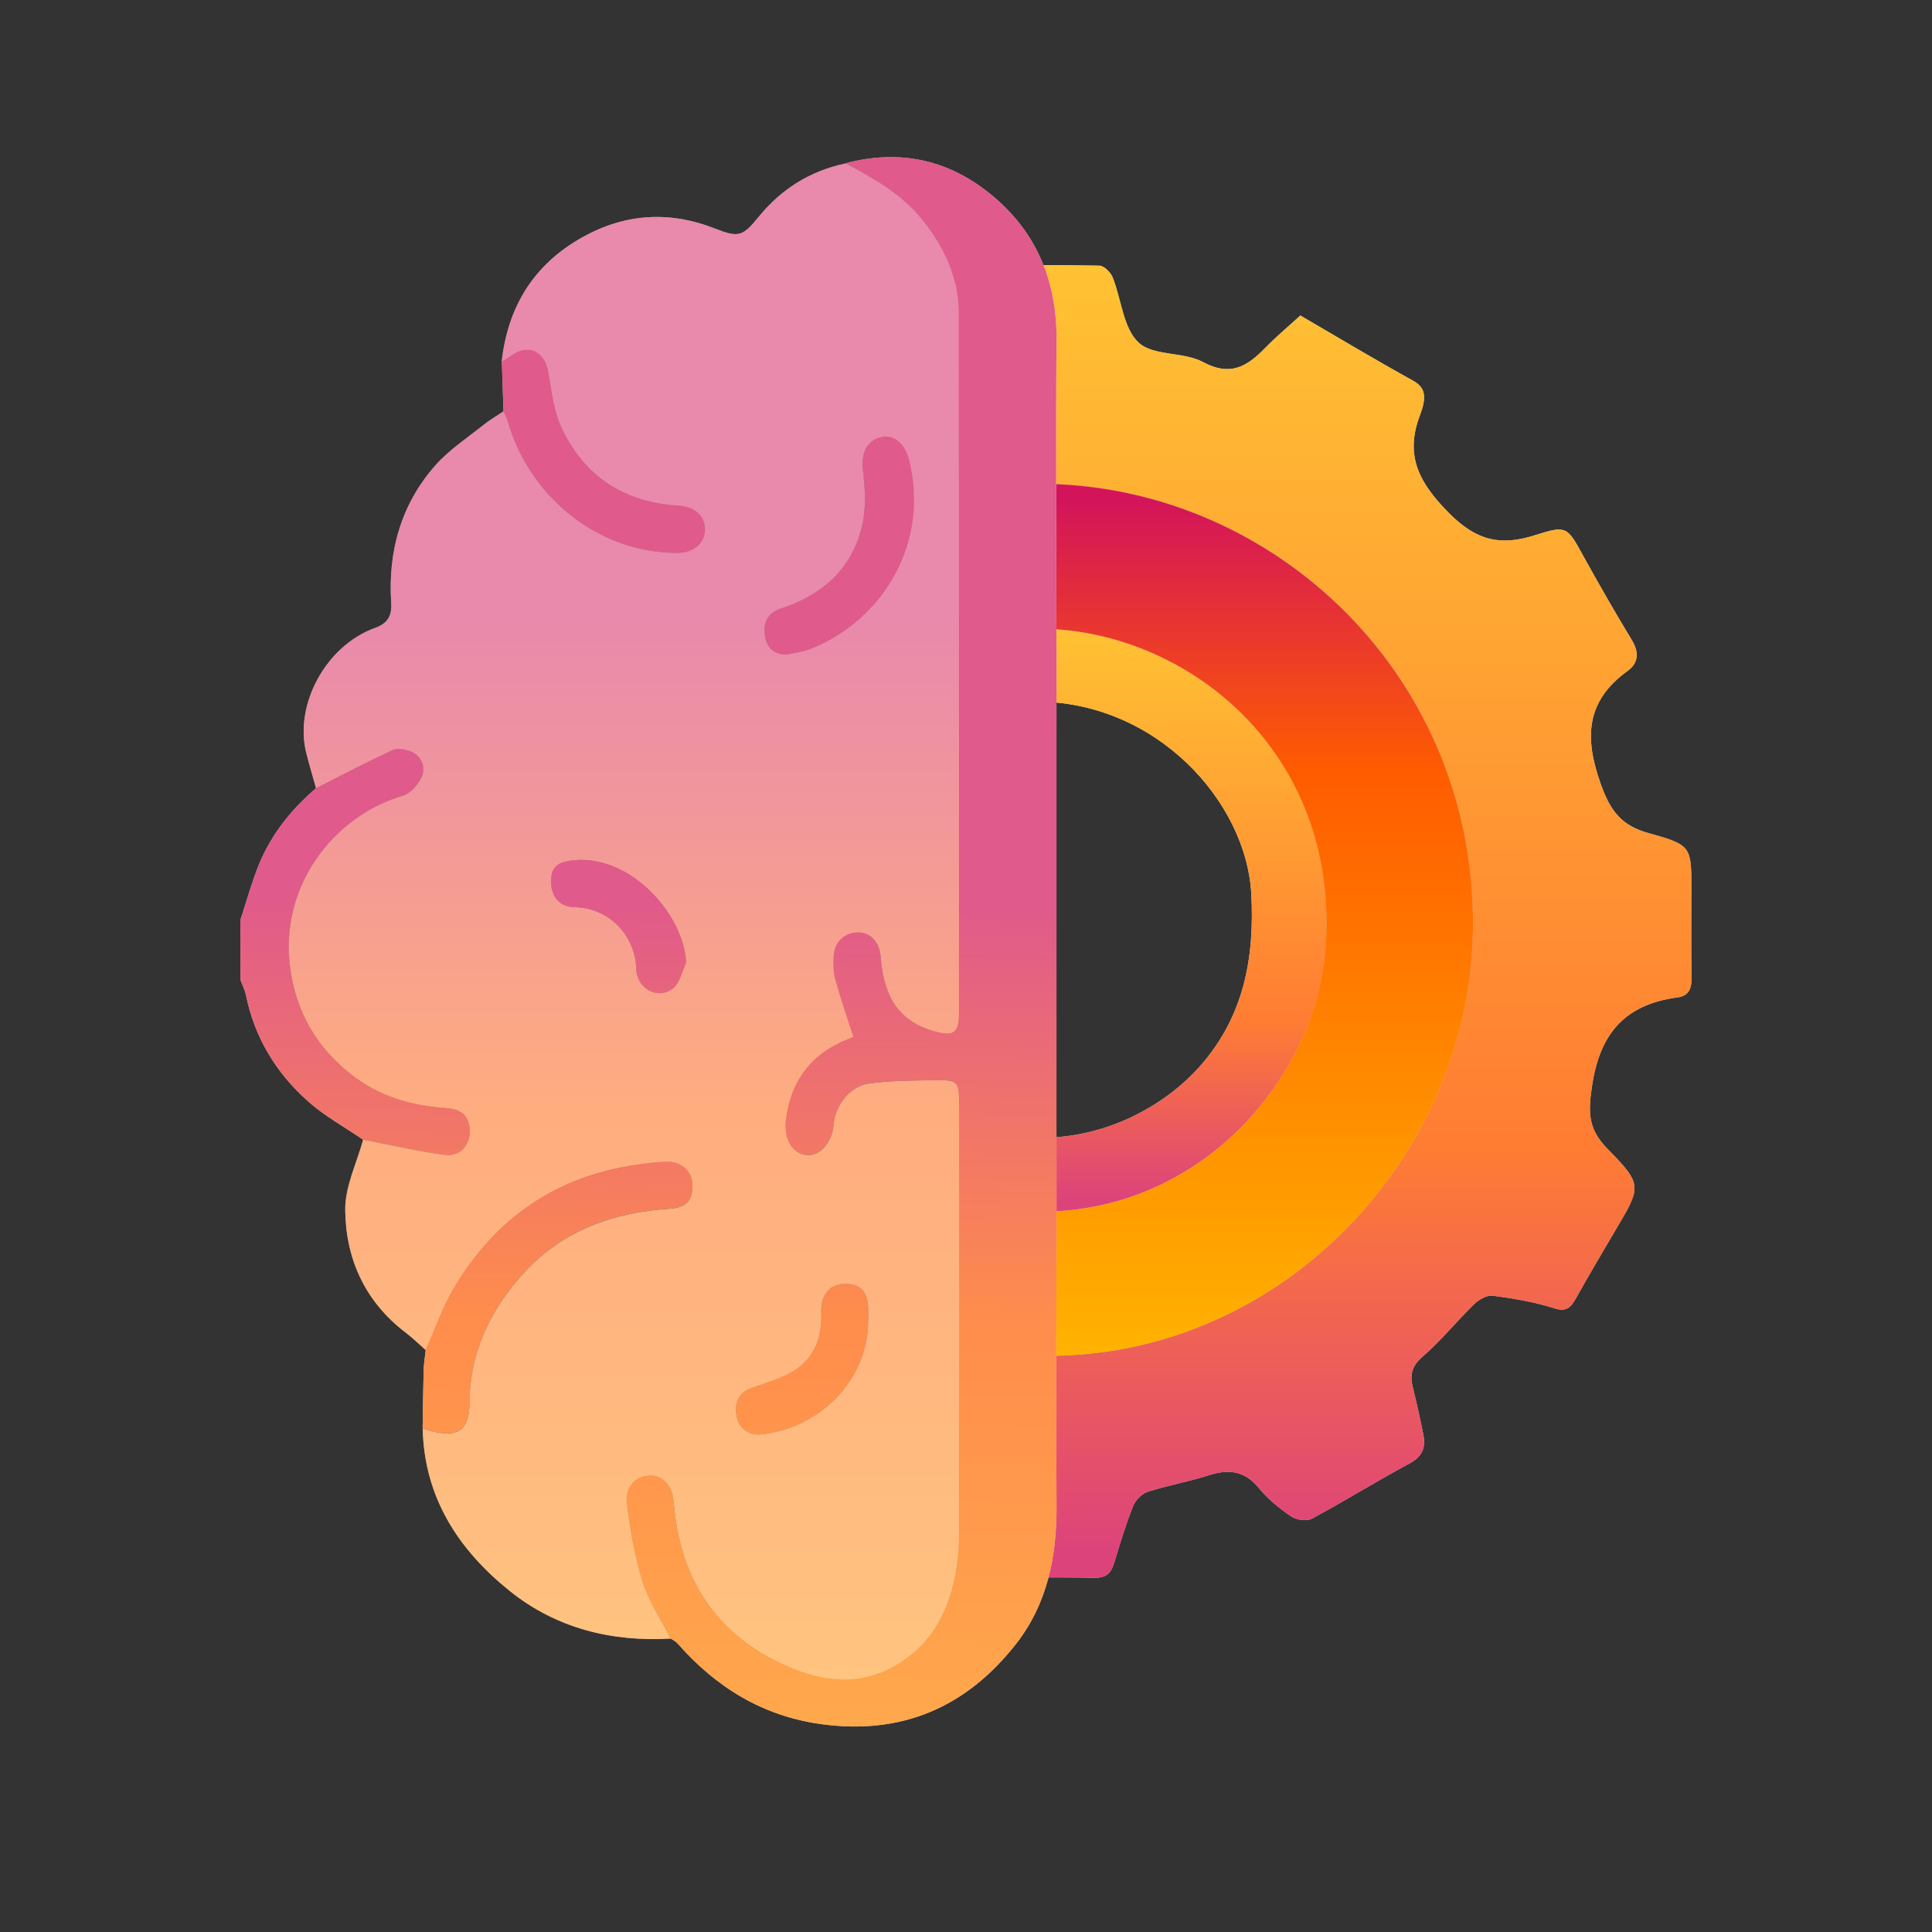
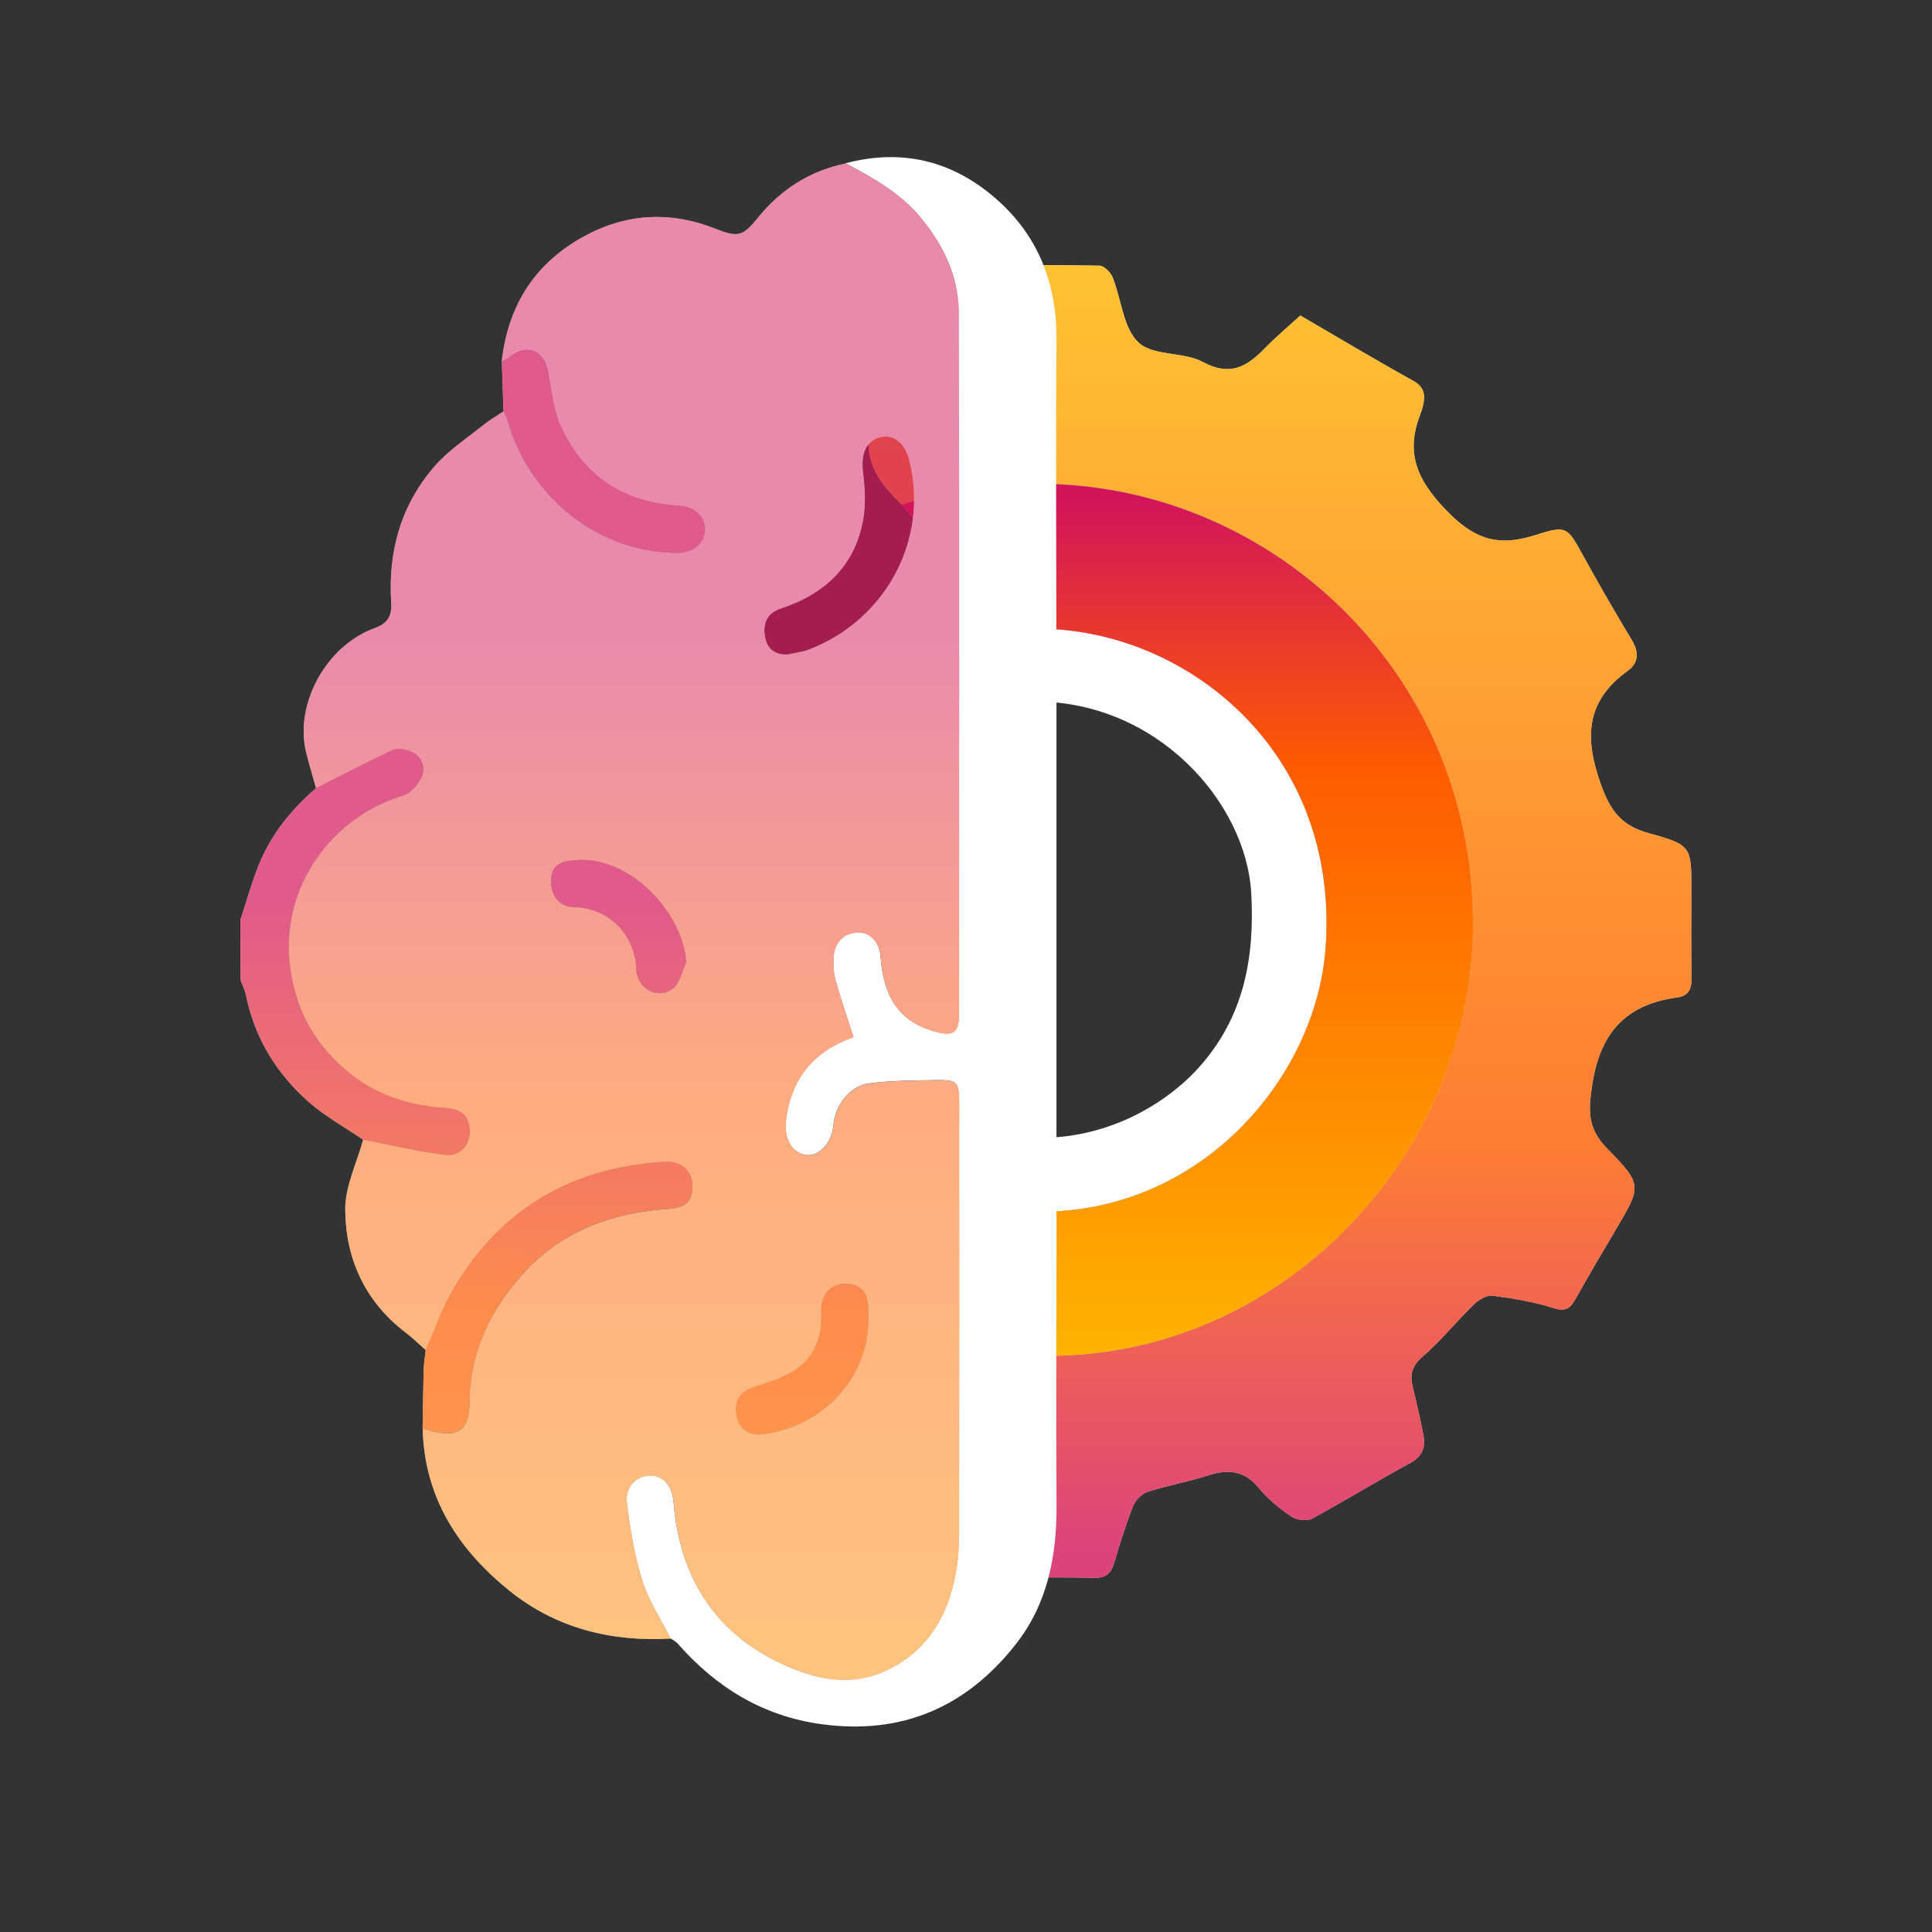
<svg xmlns="http://www.w3.org/2000/svg" xmlns:xlink="http://www.w3.org/1999/xlink" id="Layer_2" viewBox="0 0 312 312">
  <rect x="0" y="0" width="312" height="312" fill="#333333" stroke="none" />
  <defs>
    <style>.cls-1{fill:url(#linear-gradient-2);}.cls-1,.cls-2{opacity:.8;}.cls-1,.cls-2,.cls-3,.cls-4,.cls-5,.cls-6,.cls-7,.cls-8,.cls-9,.cls-10,.cls-11,.cls-12{stroke-width:0px;}.cls-2{fill:url(#linear-gradient);}.cls-3{fill:url(#linear-gradient-11);}.cls-3,.cls-4,.cls-8,.cls-9,.cls-10,.cls-11,.cls-12{opacity:.7;}.cls-4{fill:url(#linear-gradient-10);}.cls-5{fill:url(#linear-gradient-5);opacity:.5;}.cls-6{fill:url(#linear-gradient-3);}.cls-7{fill:#fff;}.cls-8{fill:url(#linear-gradient-8);}.cls-9{fill:url(#linear-gradient-9);}.cls-10{fill:url(#linear-gradient-7);}.cls-11{fill:url(#linear-gradient-6);}.cls-12{fill:url(#linear-gradient-4);}</style>
    <linearGradient id="linear-gradient" x1="216.2" y1="153.31" x2="310.39" y2="153.31" gradientTransform="translate(330.52 -114.69) rotate(90)" gradientUnits="userSpaceOnUse">
      <stop offset="0" stop-color="#ffb300" />
      <stop offset=".52" stop-color="#ff6f00" />
      <stop offset=".67" stop-color="#ff5c00" />
      <stop offset=".98" stop-color="#d4145a" />
    </linearGradient>
    <linearGradient id="linear-gradient-2" x1="157.51" y1="123.83" x2="369.51" y2="123.83" xlink:href="#linear-gradient" />
    <linearGradient id="linear-gradient-3" x1="192.82" y1="141.48" x2="333.65" y2="141.48" gradientTransform="translate(330.52 -114.69) rotate(90)" gradientUnits="userSpaceOnUse">
      <stop offset=".02" stop-color="#d4145a" />
      <stop offset=".33" stop-color="#ff5c00" />
      <stop offset=".48" stop-color="#ff6f00" />
      <stop offset="1" stop-color="#ffb300" />
    </linearGradient>
    <linearGradient id="linear-gradient-4" x1="55.26" y1="356.21" x2="57.62" y2="140.82" gradientUnits="userSpaceOnUse">
      <stop offset="0" stop-color="#ffb300" />
      <stop offset=".52" stop-color="#ff6f00" />
      <stop offset=".67" stop-color="#ff5c00" />
      <stop offset=".98" stop-color="#d4145a" />
    </linearGradient>
    <linearGradient id="linear-gradient-5" x1="100.77" y1="351.79" x2="100.77" y2="95.38" gradientTransform="matrix(1,0,0,1,0,0)" xlink:href="#linear-gradient" />
    <linearGradient id="linear-gradient-6" x1="134.67" y1="357.08" x2="137.02" y2="141.69" xlink:href="#linear-gradient-4" />
    <linearGradient id="linear-gradient-7" x1="88.44" y1="356.57" x2="90.8" y2="141.19" xlink:href="#linear-gradient-4" />
    <linearGradient id="linear-gradient-8" x1="94.31" y1="356.64" x2="96.67" y2="141.25" xlink:href="#linear-gradient-4" />
    <linearGradient id="linear-gradient-9" x1="132.63" y1="357.06" x2="134.99" y2="141.67" xlink:href="#linear-gradient-4" />
    <linearGradient id="linear-gradient-10" x1="128.03" y1="357.01" x2="130.39" y2="141.62" xlink:href="#linear-gradient-4" />
    <linearGradient id="linear-gradient-11" x1="97.63" y1="356.67" x2="99.98" y2="141.29" xlink:href="#linear-gradient-4" />
  </defs>
  <path class="cls-7" d="m140.21,112.36c0,4.56,1.97,7,4.22,9.36,6.11-5.15,13.94-8.34,22.36-8.43,19.97-.22,34.49,16.27,35.28,31.03.56,10.41-1.21,19.94-8.39,27.98-5.52,6.18-15.27,11.84-26.75,11.42-6.5.06-12.47-1.6-17.57-4.52-.97,2.53-2.65,4.29-4.3,6.01-1.01,1.05-1.99,2.08-2.81,3.26,7.45,4.82,16.17,7.53,25.17,7.21,26.46.36,45.1-21.6,46.66-42.53,2.38-31.9-22.7-51.76-46.7-51.63-10.13.06-19.38,3.18-26.95,8.47-.13.73-.21,1.51-.21,2.38Z" />
  <path class="cls-7" d="m151.51,53.88c-.35.92-1.28,1.99-2.17,2.26-.21.06-.42.12-.63.18-.98,1.81-2.33,3.22-3.66,4.6-2.49,2.59-4.84,5.03-4.84,10.01s2.35,7.42,4.84,10.01c.18.19.36.37.54.56,7.29-2.31,15.15-3.51,23.42-3.37,37.14.66,69.83,31.51,68.86,72.81-.86,36.4-31.81,69.34-71.01,67.97-5.72.19-11.34-.41-16.75-1.7-.38,4.54-2.75,7.02-5.06,9.42-2.49,2.59-4.84,5.04-4.84,10.01,0,.65.04,1.25.12,1.82.06,0,.11.02.17.03,8.58,1.48,13.03,5.68,14.36,14.01.14.88,1.88,2.12,2.91,2.15,6.3.2,12.61.01,18.92.15,1.96.04,2.74-.75,3.25-2.45.92-3.07,1.86-6.14,3.04-9.12.38-.96,1.4-2.01,2.36-2.32,3.21-1.04,6.58-1.61,9.79-2.65,3.25-1.05,5.87-.79,8.18,2.06,1.44,1.78,3.31,3.28,5.22,4.58.83.57,2.49.8,3.33.35,5.34-2.88,10.51-6.08,15.85-8.97,2.06-1.11,2.54-2.61,2.14-4.63-.51-2.57-1.09-5.12-1.71-7.67-.48-1.99-.14-3.39,1.59-4.89,2.98-2.59,5.5-5.72,8.34-8.49.75-.73,2.04-1.48,2.97-1.36,3.34.44,6.72,1,9.92,2.02,2.09.67,2.74-.18,3.58-1.67,2.05-3.66,4.17-7.27,6.31-10.88,4.19-7.07,4.49-7.34-1.26-13.18-3.25-3.3-3.11-6.08-2.46-10.36,1.3-8.48,5.48-12.99,13.78-14.1,1.89-.25,2.31-1.55,2.27-3.35-.11-4.65-.04-9.3-.04-13.95,0-7.04.07-7.3-6.86-9.21-4.43-1.22-6.22-3.56-7.79-7.99-2.67-7.53-2.37-13.37,4.38-18.25,1.76-1.28,1.84-3,.65-4.96-2.69-4.44-5.27-8.94-7.78-13.48-2.63-4.78-2.67-5.11-7.79-3.47-5.61,1.8-9.48.96-13.98-3.58-4.81-4.86-7.13-9.24-4.69-15.7.23-.61.45-1.24.58-1.88.33-1.64.05-2.82-1.68-3.78-6.17-3.41-12.21-7.04-18.19-10.52-2.01,1.84-3.96,3.47-5.72,5.28-2.87,2.95-5.58,4.62-9.99,2.24-3.17-1.71-8.08-.94-10.43-3.17-2.48-2.34-2.75-6.96-4.17-10.51-.32-.81-1.39-1.87-2.13-1.89-7.4-.14-14.8-.09-22.29-.09-1.27,3.83-2.38,7.48-3.72,11.05Z" />
  <path class="cls-7" d="m150.17,91.65c0,5.38-2.6,8.08-5.12,10.7-2.06,2.14-4.02,4.18-4.64,7.64,7.57-5.29,16.82-8.42,26.95-8.47,24-.13,49.08,19.73,46.7,51.63-1.56,20.93-20.2,42.9-46.66,42.53-8.99.32-17.72-2.39-25.17-7.21-1.2,1.73-2.03,3.79-2.03,6.75,0,4.98,2.35,7.42,4.84,10.01,2.52,2.62,5.12,5.32,5.12,10.7,0,.45-.02.87-.06,1.29,5.42,1.28,11.03,1.89,16.75,1.7,39.2,1.37,70.15-31.57,71.01-67.97.98-41.3-31.71-72.15-68.86-72.81-8.27-.15-16.13,1.06-23.42,3.37,2.34,2.45,4.58,5.14,4.58,10.14Z" />
-   <path class="cls-2" d="m140.21,112.36c0,4.56,1.97,7,4.22,9.36,6.11-5.15,13.94-8.34,22.36-8.43,19.97-.22,34.49,16.27,35.28,31.03.56,10.41-1.21,19.94-8.39,27.98-5.52,6.18-15.27,11.84-26.75,11.42-6.5.06-12.47-1.6-17.57-4.52-.97,2.53-2.65,4.29-4.3,6.01-1.01,1.05-1.99,2.08-2.81,3.26,7.45,4.82,16.17,7.53,25.17,7.21,26.46.36,45.1-21.6,46.66-42.53,2.38-31.9-22.7-51.76-46.7-51.63-10.13.06-19.38,3.18-26.95,8.47-.13.73-.21,1.51-.21,2.38Z" />
+   <path class="cls-2" d="m140.21,112.36Z" />
  <path class="cls-1" d="m151.51,53.88c-.35.92-1.28,1.99-2.17,2.26-.21.06-.42.12-.63.18-.98,1.81-2.33,3.22-3.66,4.6-2.49,2.59-4.84,5.03-4.84,10.01s2.35,7.42,4.84,10.01c.18.19.36.37.54.56,7.29-2.31,15.15-3.51,23.42-3.37,37.14.66,69.83,31.51,68.86,72.81-.86,36.4-31.81,69.34-71.01,67.97-5.72.19-11.34-.41-16.75-1.7-.38,4.54-2.75,7.02-5.06,9.42-2.49,2.59-4.84,5.04-4.84,10.01,0,.65.04,1.25.12,1.82.06,0,.11.02.17.03,8.58,1.48,13.03,5.68,14.36,14.01.14.88,1.88,2.12,2.91,2.15,6.3.2,12.61.01,18.92.15,1.96.04,2.74-.75,3.25-2.45.92-3.07,1.86-6.14,3.04-9.12.38-.96,1.4-2.01,2.36-2.32,3.21-1.04,6.58-1.61,9.79-2.65,3.25-1.05,5.87-.79,8.18,2.06,1.44,1.78,3.31,3.28,5.22,4.58.83.57,2.49.8,3.33.35,5.34-2.88,10.51-6.08,15.85-8.97,2.06-1.11,2.54-2.61,2.14-4.63-.51-2.57-1.09-5.12-1.71-7.67-.48-1.99-.14-3.39,1.59-4.89,2.98-2.59,5.5-5.72,8.34-8.49.75-.73,2.04-1.48,2.97-1.36,3.34.44,6.72,1,9.92,2.02,2.09.67,2.74-.18,3.58-1.67,2.05-3.66,4.17-7.27,6.31-10.88,4.19-7.07,4.49-7.34-1.26-13.18-3.25-3.3-3.11-6.08-2.46-10.36,1.3-8.48,5.48-12.99,13.78-14.1,1.89-.25,2.31-1.55,2.27-3.35-.11-4.65-.04-9.3-.04-13.95,0-7.04.07-7.3-6.86-9.21-4.43-1.22-6.22-3.56-7.79-7.99-2.67-7.53-2.37-13.37,4.38-18.25,1.76-1.28,1.84-3,.65-4.96-2.69-4.44-5.27-8.94-7.78-13.48-2.63-4.78-2.67-5.11-7.79-3.47-5.61,1.8-9.48.96-13.98-3.58-4.81-4.86-7.13-9.24-4.69-15.7.23-.61.45-1.24.58-1.88.33-1.64.05-2.82-1.68-3.78-6.17-3.41-12.21-7.04-18.19-10.52-2.01,1.84-3.96,3.47-5.72,5.28-2.87,2.95-5.58,4.62-9.99,2.24-3.17-1.71-8.08-.94-10.43-3.17-2.48-2.34-2.75-6.96-4.17-10.51-.32-.81-1.39-1.87-2.13-1.89-7.4-.14-14.8-.09-22.29-.09-1.27,3.83-2.38,7.48-3.72,11.05Z" />
  <path class="cls-6" d="m150.17,91.65c0,5.38-2.6,8.08-5.12,10.7-2.06,2.14-4.02,4.18-4.64,7.64,7.57-5.29,16.82-8.42,26.95-8.47,24-.13,49.08,19.73,46.7,51.63-1.56,20.93-20.2,42.9-46.66,42.53-8.99.32-17.72-2.39-25.17-7.21-1.2,1.73-2.03,3.79-2.03,6.75,0,4.98,2.35,7.42,4.84,10.01,2.52,2.62,5.12,5.32,5.12,10.7,0,.45-.02.87-.06,1.29,5.42,1.28,11.03,1.89,16.75,1.7,39.2,1.37,70.15-31.57,71.01-67.97.98-41.3-31.71-72.15-68.86-72.81-8.27-.15-16.13,1.06-23.42,3.37,2.34,2.45,4.58,5.14,4.58,10.14Z" />
  <path class="cls-7" d="m58.62,184.04c-2.97-2.04-6.19-3.8-8.86-6.17-5.14-4.57-8.63-10.27-10.03-17.12-.18-.87-.6-1.7-.91-2.55,0-3.21,0-6.42,0-9.63.99-2.99,1.81-6.04,2.99-8.95,1.99-4.88,5.23-8.9,9.22-12.33,4.11-2.07,8.18-4.22,12.35-6.15.82-.38,2.14-.13,3.05.26,1.7.75,2.33,2.5,1.68,4.02-.54,1.26-1.82,2.71-3.07,3.08-11.28,3.31-20,14.71-18.17,27.91.98,7.07,4.22,12.64,9.75,17.03,4.52,3.59,9.77,5.12,15.41,5.5,2.04.14,3.41.85,3.76,2.96.44,2.62-1.28,4.94-3.9,4.6-4.46-.57-8.86-1.62-13.28-2.47Z" />
  <path class="cls-7" d="m58.62,184.04c4.42.85,8.82,1.9,13.28,2.47,2.62.34,4.33-1.98,3.9-4.6-.35-2.11-1.73-2.82-3.76-2.96-5.64-.37-10.89-1.9-15.41-5.5-5.52-4.39-8.77-9.96-9.75-17.03-1.83-13.2,6.89-24.61,18.17-27.91,1.25-.37,2.53-1.82,3.07-3.08.65-1.53.02-3.28-1.68-4.02-.9-.39-2.23-.64-3.05-.26-4.17,1.93-8.24,4.08-12.35,6.15-.54-1.93-1.12-3.86-1.6-5.8-1.9-7.69,3.14-17.22,11.15-20.1,1.97-.71,2.73-1.93,2.59-4.02-.55-8.33,1.57-15.92,7.13-22.23,2.19-2.48,5.06-4.36,7.67-6.45,1.04-.84,2.21-1.52,3.32-2.27.23.51.52,1.01.67,1.54,3.62,12.61,15.02,21.44,27.54,21.31,2.56-.03,4.36-1.64,4.32-3.86-.04-2.15-1.74-3.6-4.27-3.75-8.75-.51-15.21-4.7-18.9-12.6-1.28-2.74-1.6-5.96-2.14-9-.6-3.38-3.31-4.61-6.02-2.57-.46.35-.99.61-1.48.91.98-8.85,5.14-15.66,12.97-20.06,6.94-3.9,14.15-4.34,21.55-1.41,3.75,1.48,4.43,1.21,6.97-1.91,3.66-4.5,8.35-7.46,14.09-8.64,4.35,2.37,8.68,4.71,11.96,8.62,3.81,4.54,6.28,9.65,6.29,15.57.08,37.66.04,75.31.04,112.97,0,3.34-.86,3.94-4.18,2.97-5.36-1.57-7.98-5.29-8.49-12.03-.17-2.26-1.57-3.82-3.47-3.87-2.28-.06-4,1.49-4.1,3.88-.05,1.25-.05,2.56.28,3.75.87,3.1,1.92,6.16,2.92,9.26-6.21,2.16-10.02,6.47-10.89,13.27-.39,3.08.91,5.49,3.29,5.77,2.1.25,4.15-2.05,4.37-4.91.23-3.06,2.63-6.23,5.64-6.64,3.4-.47,6.87-.48,10.31-.54,4.22-.08,4.34.09,4.34,4.18,0,23.05.01,46.1-.02,69.15,0,2.09-.16,4.21-.53,6.26-1.23,6.67-4.27,12.15-10.55,15.41-6.17,3.2-12.29,1.8-17.96-.94-10.69-5.15-16.11-14.12-17.05-25.86-.22-2.75-1.71-4.42-3.92-4.34-2.22.08-3.97,1.87-3.62,4.56.55,4.22,1.24,8.47,2.51,12.51,1.02,3.23,2.98,6.17,4.53,9.23-9.58.54-18.47-1.66-25.99-7.7-8.31-6.68-13.8-15.11-14.05-26.23,5.31,1.81,7.54.64,7.56-4.06.04-8.38,3.5-15.38,9.03-21.32,6.2-6.66,14.27-9.5,23.22-10.09,2.7-.18,3.74-1.22,3.76-3.71.02-2.1-1.51-3.8-3.79-3.84-1.75-.04-3.51.22-5.25.47-13.02,1.86-22.78,8.66-29.45,19.85-1.87,3.14-3.07,6.69-4.58,10.05-1.06-.94-2.07-1.94-3.2-2.8-6.58-4.99-9.73-11.89-9.81-19.85-.04-3.76,1.86-7.55,2.89-11.32Zm68.64-78.37c1.14-.26,2.33-.38,3.41-.8,12.2-4.69,19.41-17.6,16.15-30.54-.68-2.71-2.4-4.16-4.49-3.75-2.38.47-3.31,2.63-2.96,5.54.31,2.64.5,5.43,0,8.02-1.41,7.41-6.29,11.86-13.28,14.15-2.2.72-2.84,2.32-2.57,4.32.28,2,1.46,3.2,3.73,3.06Zm12.94,107.52c0-.68.02-1.35,0-2.03-.1-2.78-1.44-4-4.19-3.79-2.08.15-3.5,1.85-3.38,4.52.17,3.83-.97,7.15-4.1,9.28-2.08,1.42-4.68,2.1-7.1,2.96-2.31.83-2.87,2.59-2.45,4.64.4,1.95,1.99,3.07,3.92,2.87,9.39-.96,17.34-8.71,17.3-18.45Zm-29.39-57.73c-.38-7.73-8.82-17.26-17.87-16.55-2.71.21-3.82.92-3.94,3.15-.14,2.52,1.25,4.39,3.7,4.44,6.03.12,9.93,4.96,10.04,9.94.08,3.24,3.51,5.1,5.94,3.19,1.11-.88,1.44-2.75,2.13-4.17Z" />
  <path class="cls-7" d="m108.28,264.59c-1.54-3.07-3.51-6-4.53-9.23-1.27-4.04-1.97-8.3-2.51-12.51-.35-2.69,1.4-4.48,3.62-4.56,2.21-.08,3.7,1.6,3.92,4.34.95,11.74,6.36,20.71,17.05,25.86,5.67,2.73,11.78,4.13,17.96.94,6.28-3.25,9.33-8.73,10.55-15.41.38-2.05.53-4.17.53-6.26.04-23.05.02-46.1.02-69.15,0-4.09-.11-4.26-4.34-4.18-3.44.07-6.91.07-10.31.54-3.01.41-5.41,3.59-5.64,6.64-.21,2.85-2.26,5.16-4.37,4.91-2.39-.29-3.69-2.69-3.29-5.77.87-6.8,4.68-11.11,10.89-13.27-.99-3.1-2.05-6.15-2.92-9.26-.33-1.19-.34-2.5-.28-3.75.1-2.39,1.83-3.95,4.1-3.88,1.9.05,3.3,1.62,3.47,3.87.5,6.74,3.13,10.46,8.49,12.03,3.33.98,4.18.37,4.18-2.97,0-37.66.04-75.31-.04-112.97-.01-5.93-2.48-11.04-6.29-15.57-3.28-3.91-7.61-6.25-11.96-8.62,8.94-2.36,16.98-.48,23.96,5.47,7.12,6.07,10.16,13.93,10.08,23.26-.14,16.28-.03,32.57-.02,48.85,0,.17.01.34.02.51,0,5.21,0,10.43-.01,15.64,0,21.31,0,42.61,0,63.92,0,5.36,0,10.71.01,16.07-.01,14.34-.1,28.67,0,43.01.05,8.22-1.45,15.95-6.64,22.52-7.98,10.1-18.35,14.59-31.29,12.83-9.49-1.29-17.03-5.94-23.24-13.01-.31-.35-.78-.57-1.17-.85Z" />
  <path class="cls-7" d="m68.75,218c1.51-3.36,2.7-6.9,4.58-10.05,6.67-11.19,16.44-17.99,29.45-19.85,1.74-.25,3.5-.5,5.25-.47,2.28.05,3.81,1.74,3.79,3.84-.03,2.5-1.06,3.54-3.76,3.71-8.95.59-17.01,3.43-23.22,10.09-5.53,5.94-8.99,12.94-9.03,21.32-.02,4.71-2.26,5.87-7.56,4.06.05-3.14.08-6.28.17-9.42.03-1.08.22-2.16.33-3.25Z" />
  <path class="cls-7" d="m81.03,58.4c.5-.3,1.02-.56,1.48-.91,2.71-2.04,5.43-.81,6.02,2.57.54,3.04.86,6.26,2.14,9,3.69,7.9,10.15,12.09,18.9,12.6,2.53.15,4.23,1.6,4.27,3.75.04,2.22-1.76,3.83-4.32,3.86-12.52.13-23.92-8.7-27.54-21.31-.15-.53-.45-1.03-.67-1.54-.09-2.68-.18-5.35-.27-8.03Z" />
-   <path class="cls-7" d="m127.26,105.66c-2.27.15-3.45-1.05-3.73-3.06-.28-2,.37-3.6,2.57-4.32,6.98-2.3,11.86-6.74,13.28-14.15.49-2.59.31-5.37,0-8.02-.34-2.91.58-5.07,2.96-5.54,2.08-.41,3.81,1.04,4.49,3.75,3.26,12.94-3.95,25.85-16.15,30.54-1.08.41-2.27.54-3.41.8Z" />
  <path class="cls-7" d="m140.2,213.18c.04,9.74-7.91,17.49-17.3,18.45-1.93.2-3.52-.92-3.92-2.87-.42-2.05.14-3.81,2.45-4.64,2.42-.86,5.02-1.55,7.1-2.96,3.12-2.13,4.27-5.45,4.1-9.28-.12-2.66,1.3-4.36,3.38-4.52,2.75-.2,4.09,1.01,4.19,3.79.02.67,0,1.35,0,2.03Z" />
  <path class="cls-7" d="m110.81,155.45c-.68,1.42-1.01,3.29-2.13,4.17-2.43,1.91-5.86.05-5.94-3.19-.12-4.98-4.01-9.82-10.04-9.94-2.45-.05-3.83-1.92-3.7-4.44.12-2.23,1.23-2.94,3.94-3.15,9.05-.71,17.49,8.82,17.87,16.55Z" />
  <path class="cls-12" d="m58.62,184.04c-2.97-2.04-6.19-3.8-8.86-6.17-5.14-4.57-8.63-10.27-10.03-17.12-.18-.87-.6-1.7-.91-2.55,0-3.21,0-6.42,0-9.63.99-2.99,1.81-6.04,2.99-8.95,1.99-4.88,5.23-8.9,9.22-12.33,4.11-2.07,8.18-4.22,12.35-6.15.82-.38,2.14-.13,3.05.26,1.7.75,2.33,2.5,1.68,4.02-.54,1.26-1.82,2.71-3.07,3.08-11.28,3.31-20,14.71-18.17,27.91.98,7.07,4.22,12.64,9.75,17.03,4.52,3.59,9.77,5.12,15.41,5.5,2.04.14,3.41.85,3.76,2.96.44,2.62-1.28,4.94-3.9,4.6-4.46-.57-8.86-1.62-13.28-2.47Z" />
  <path class="cls-5" d="m58.62,184.04c4.42.85,8.82,1.9,13.28,2.47,2.62.34,4.33-1.98,3.9-4.6-.35-2.11-1.73-2.82-3.76-2.96-5.64-.37-10.89-1.9-15.41-5.5-5.52-4.39-8.77-9.96-9.75-17.03-1.83-13.2,6.89-24.61,18.17-27.91,1.25-.37,2.53-1.82,3.07-3.08.65-1.53.02-3.28-1.68-4.02-.9-.39-2.23-.64-3.05-.26-4.17,1.93-8.24,4.08-12.35,6.15-.54-1.93-1.12-3.86-1.6-5.8-1.9-7.69,3.14-17.22,11.15-20.1,1.97-.71,2.73-1.93,2.59-4.02-.55-8.33,1.57-15.92,7.13-22.23,2.19-2.48,5.06-4.36,7.67-6.45,1.04-.84,2.21-1.52,3.32-2.27.23.51.52,1.01.67,1.54,3.62,12.61,15.02,21.44,27.54,21.31,2.56-.03,4.36-1.64,4.32-3.86-.04-2.15-1.74-3.6-4.27-3.75-8.75-.51-15.21-4.7-18.9-12.6-1.28-2.74-1.6-5.96-2.14-9-.6-3.38-3.31-4.61-6.02-2.57-.46.35-.99.61-1.48.91.98-8.85,5.14-15.66,12.97-20.06,6.94-3.9,14.15-4.34,21.55-1.41,3.75,1.48,4.43,1.21,6.97-1.91,3.66-4.5,8.35-7.46,14.09-8.64,4.35,2.37,8.68,4.71,11.96,8.62,3.81,4.54,6.28,9.65,6.29,15.57.08,37.66.04,75.31.04,112.97,0,3.34-.86,3.94-4.18,2.97-5.36-1.57-7.98-5.29-8.49-12.03-.17-2.26-1.57-3.82-3.47-3.87-2.28-.06-4,1.49-4.1,3.88-.05,1.25-.05,2.56.28,3.75.87,3.1,1.92,6.16,2.92,9.26-6.21,2.16-10.02,6.47-10.89,13.27-.39,3.08.91,5.49,3.29,5.77,2.1.25,4.15-2.05,4.37-4.91.23-3.06,2.63-6.23,5.64-6.64,3.4-.47,6.87-.48,10.31-.54,4.22-.08,4.34.09,4.34,4.18,0,23.05.01,46.1-.02,69.15,0,2.09-.16,4.21-.53,6.26-1.23,6.67-4.27,12.15-10.55,15.41-6.17,3.2-12.29,1.8-17.96-.94-10.69-5.15-16.11-14.12-17.05-25.86-.22-2.75-1.71-4.42-3.92-4.34-2.22.08-3.97,1.87-3.62,4.56.55,4.22,1.24,8.47,2.51,12.51,1.02,3.23,2.98,6.17,4.53,9.23-9.58.54-18.47-1.66-25.99-7.7-8.31-6.68-13.8-15.11-14.05-26.23,5.31,1.81,7.54.64,7.56-4.06.04-8.38,3.5-15.38,9.03-21.32,6.2-6.66,14.27-9.5,23.22-10.09,2.7-.18,3.74-1.22,3.76-3.71.02-2.1-1.51-3.8-3.79-3.84-1.75-.04-3.51.22-5.25.47-13.02,1.86-22.78,8.66-29.45,19.85-1.87,3.14-3.07,6.69-4.58,10.05-1.06-.94-2.07-1.94-3.2-2.8-6.58-4.99-9.73-11.89-9.81-19.85-.04-3.76,1.86-7.55,2.89-11.32Zm68.64-78.37c1.14-.26,2.33-.38,3.41-.8,12.2-4.69,19.41-17.6,16.15-30.54-.68-2.71-2.4-4.16-4.49-3.75-2.38.47-3.31,2.63-2.96,5.54.31,2.64.5,5.43,0,8.02-1.41,7.41-6.29,11.86-13.28,14.15-2.2.72-2.84,2.32-2.57,4.32.28,2,1.46,3.2,3.73,3.06Zm12.94,107.52c0-.68.02-1.35,0-2.03-.1-2.78-1.44-4-4.19-3.79-2.08.15-3.5,1.85-3.38,4.52.17,3.83-.97,7.15-4.1,9.28-2.08,1.42-4.68,2.1-7.1,2.96-2.31.83-2.87,2.59-2.45,4.64.4,1.95,1.99,3.07,3.92,2.87,9.39-.96,17.34-8.71,17.3-18.45Zm-29.39-57.73c-.38-7.73-8.82-17.26-17.87-16.55-2.71.21-3.82.92-3.94,3.15-.14,2.52,1.25,4.39,3.7,4.44,6.03.12,9.93,4.96,10.04,9.94.08,3.24,3.51,5.1,5.94,3.19,1.11-.88,1.44-2.75,2.13-4.17Z" />
-   <path class="cls-11" d="m108.28,264.59c-1.54-3.07-3.51-6-4.53-9.23-1.27-4.04-1.97-8.3-2.51-12.51-.35-2.69,1.4-4.48,3.62-4.56,2.21-.08,3.7,1.6,3.92,4.34.95,11.74,6.36,20.71,17.05,25.86,5.67,2.73,11.78,4.13,17.96.94,6.28-3.25,9.33-8.73,10.55-15.41.38-2.05.53-4.17.53-6.26.04-23.05.02-46.1.02-69.15,0-4.09-.11-4.26-4.34-4.18-3.44.07-6.91.07-10.31.54-3.01.41-5.41,3.59-5.64,6.64-.21,2.85-2.26,5.16-4.37,4.91-2.39-.29-3.69-2.69-3.29-5.77.87-6.8,4.68-11.11,10.89-13.27-.99-3.1-2.05-6.15-2.92-9.26-.33-1.19-.34-2.5-.28-3.75.1-2.39,1.83-3.95,4.1-3.88,1.9.05,3.3,1.62,3.47,3.87.5,6.74,3.13,10.46,8.49,12.03,3.33.98,4.18.37,4.18-2.97,0-37.66.04-75.31-.04-112.97-.01-5.93-2.48-11.04-6.29-15.57-3.28-3.91-7.61-6.25-11.96-8.62,8.94-2.36,16.98-.48,23.96,5.47,7.12,6.07,10.16,13.93,10.08,23.26-.14,16.28-.03,32.57-.02,48.85,0,.17.01.34.02.51,0,5.21,0,10.43-.01,15.64,0,21.31,0,42.61,0,63.92,0,5.36,0,10.71.01,16.07-.01,14.34-.1,28.67,0,43.01.05,8.22-1.45,15.95-6.64,22.52-7.98,10.1-18.35,14.59-31.29,12.83-9.49-1.29-17.03-5.94-23.24-13.01-.31-.35-.78-.57-1.17-.85Z" />
  <path class="cls-10" d="m68.75,218c1.51-3.36,2.7-6.9,4.58-10.05,6.67-11.19,16.44-17.99,29.45-19.85,1.74-.25,3.5-.5,5.25-.47,2.28.05,3.81,1.74,3.79,3.84-.03,2.5-1.06,3.54-3.76,3.71-8.95.59-17.01,3.43-23.22,10.09-5.53,5.94-8.99,12.94-9.03,21.32-.02,4.71-2.26,5.87-7.56,4.06.05-3.14.08-6.28.17-9.42.03-1.08.22-2.16.33-3.25Z" />
  <path class="cls-8" d="m81.03,58.4c.5-.3,1.02-.56,1.48-.91,2.71-2.04,5.43-.81,6.02,2.57.54,3.04.86,6.26,2.14,9,3.69,7.9,10.15,12.09,18.9,12.6,2.53.15,4.23,1.6,4.27,3.75.04,2.22-1.76,3.83-4.32,3.86-12.52.13-23.92-8.7-27.54-21.31-.15-.53-.45-1.03-.67-1.54-.09-2.68-.18-5.35-.27-8.03Z" />
  <path class="cls-9" d="m127.26,105.66c-2.27.15-3.45-1.05-3.73-3.06-.28-2,.37-3.6,2.57-4.32,6.98-2.3,11.86-6.74,13.28-14.15.49-2.59.31-5.37,0-8.02-.34-2.91.58-5.07,2.96-5.54,2.08-.41,3.81,1.04,4.49,3.75,3.26,12.94-3.95,25.85-16.15,30.54-1.08.41-2.27.54-3.41.8Z" />
  <path class="cls-4" d="m140.2,213.18c.04,9.74-7.91,17.49-17.3,18.45-1.93.2-3.52-.92-3.92-2.87-.42-2.05.14-3.81,2.45-4.64,2.42-.86,5.02-1.55,7.1-2.96,3.12-2.13,4.27-5.45,4.1-9.28-.12-2.66,1.3-4.36,3.38-4.52,2.75-.2,4.09,1.01,4.19,3.79.02.67,0,1.35,0,2.03Z" />
  <path class="cls-3" d="m110.81,155.45c-.68,1.42-1.01,3.29-2.13,4.17-2.43,1.91-5.86.05-5.94-3.19-.12-4.98-4.01-9.82-10.04-9.94-2.45-.05-3.83-1.92-3.7-4.44.12-2.23,1.23-2.94,3.94-3.15,9.05-.71,17.49,8.82,17.87,16.55Z" />
</svg>